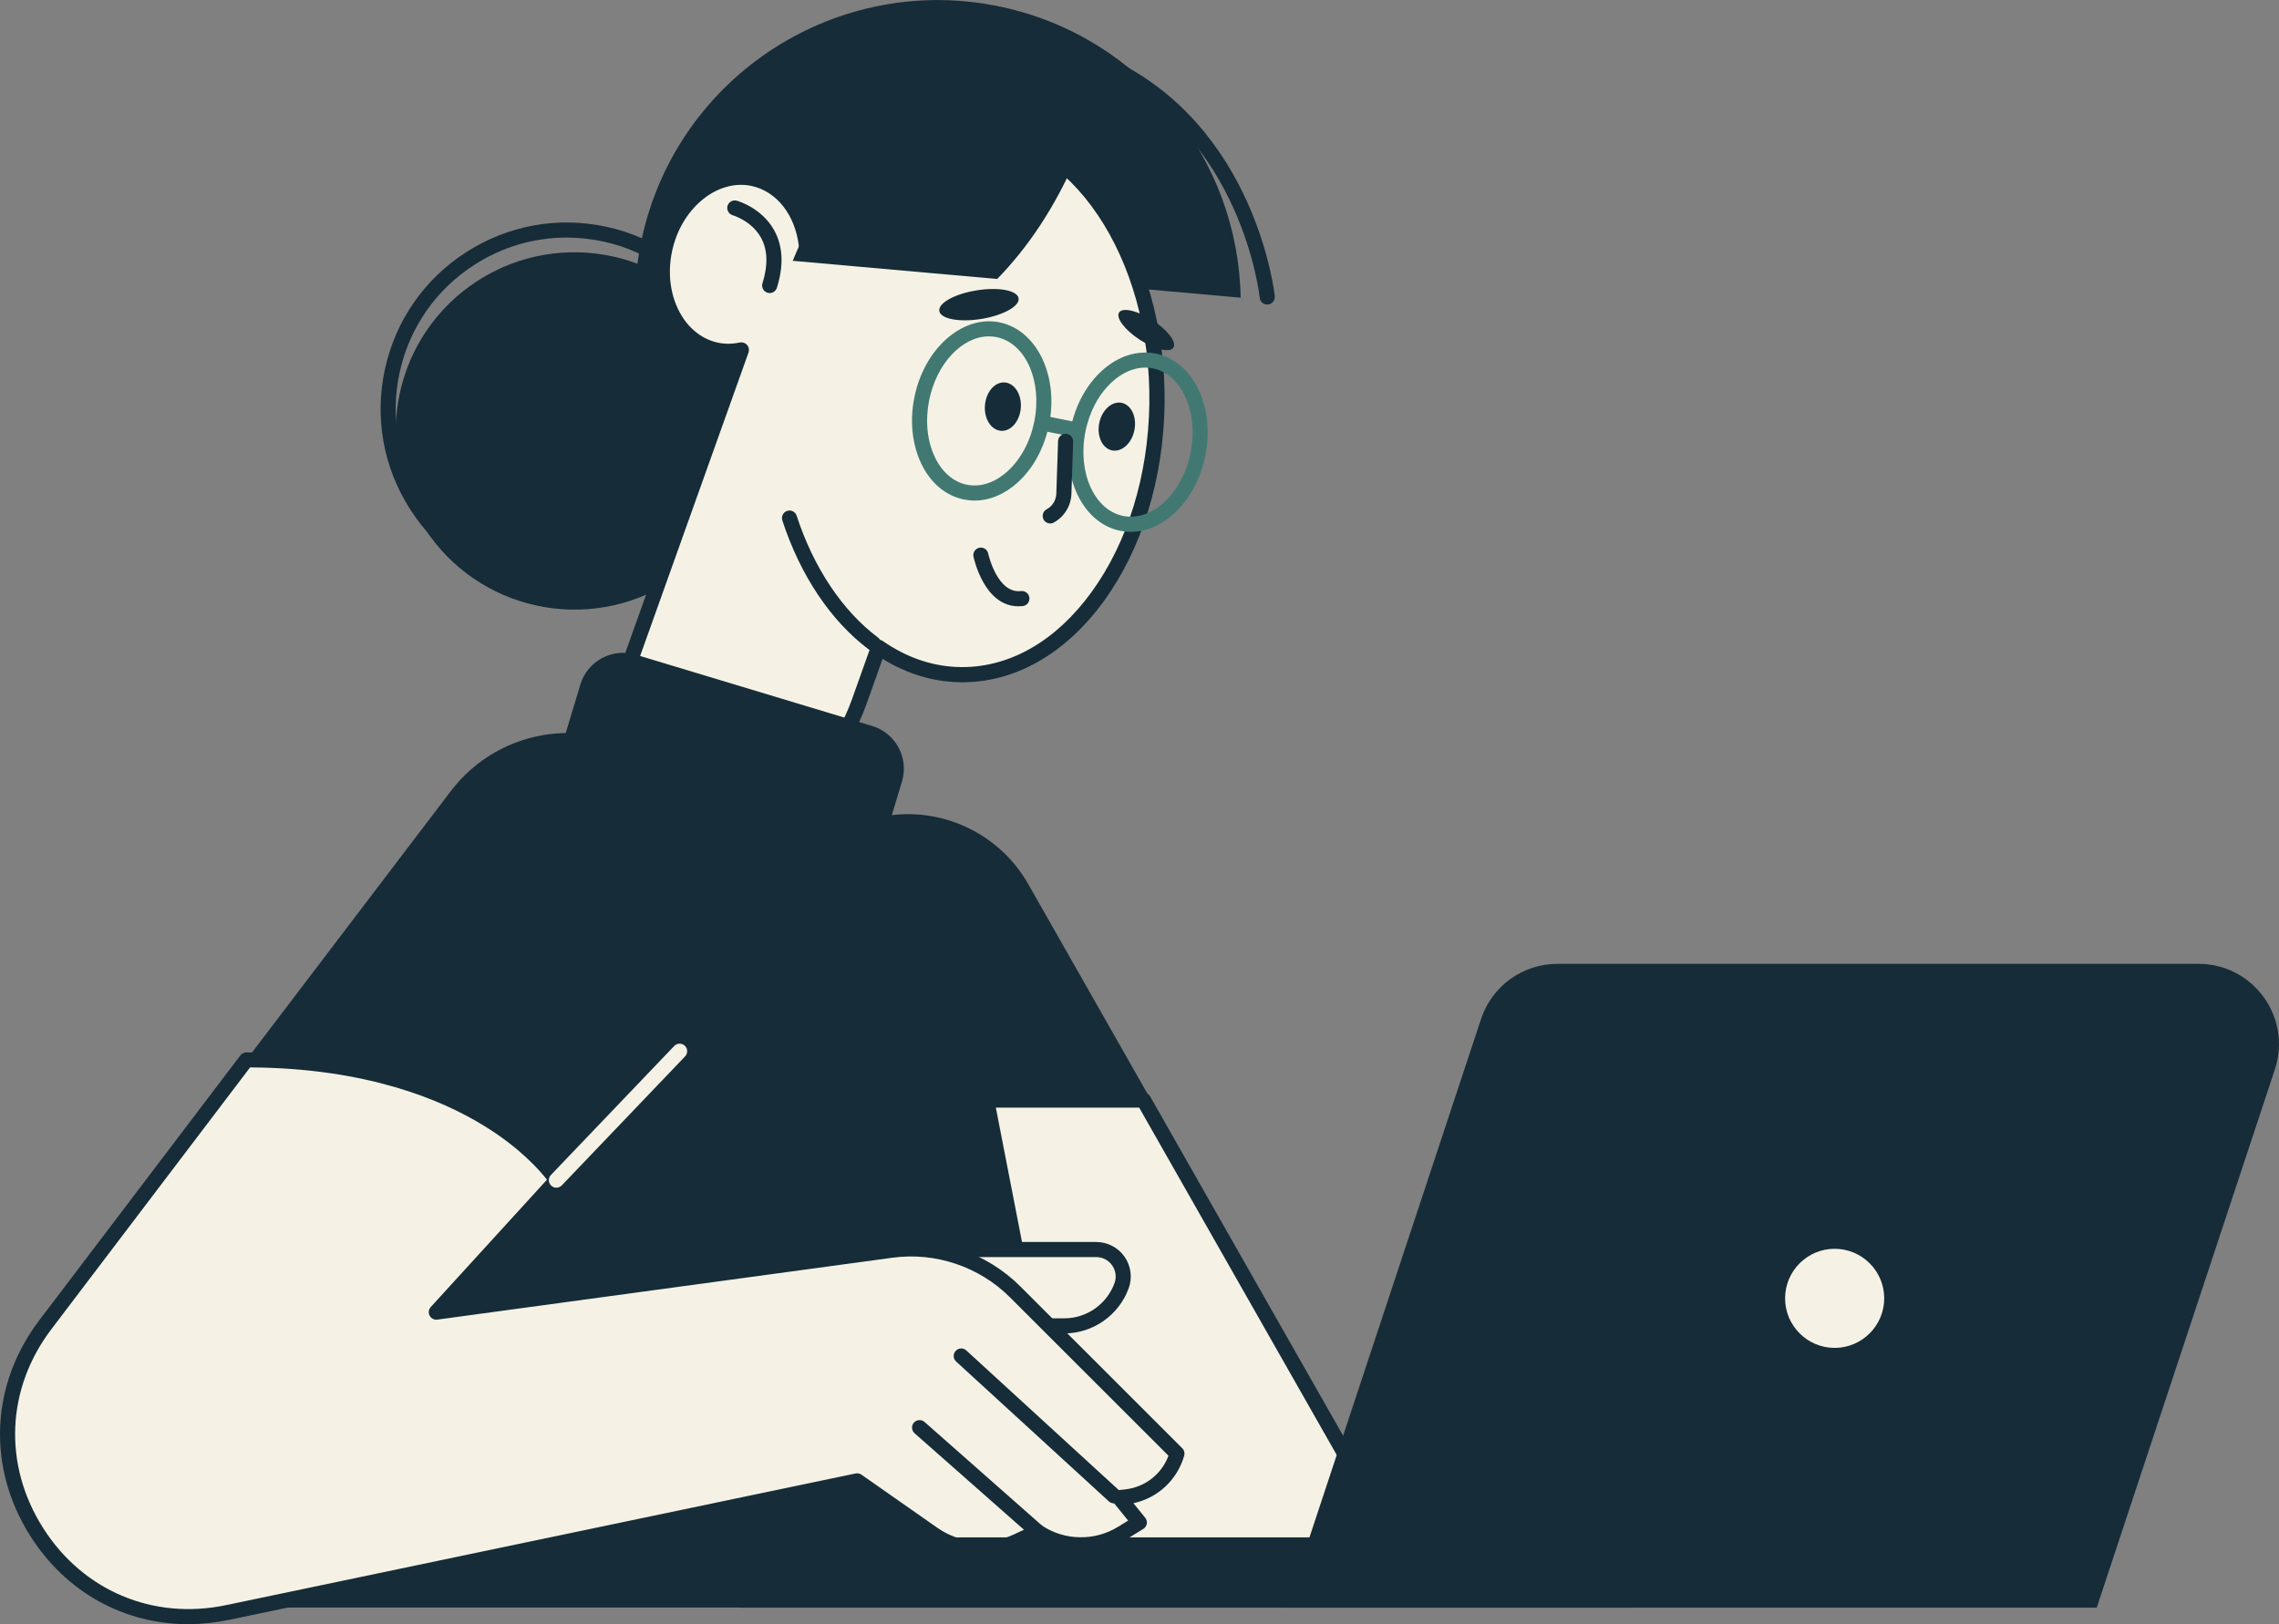
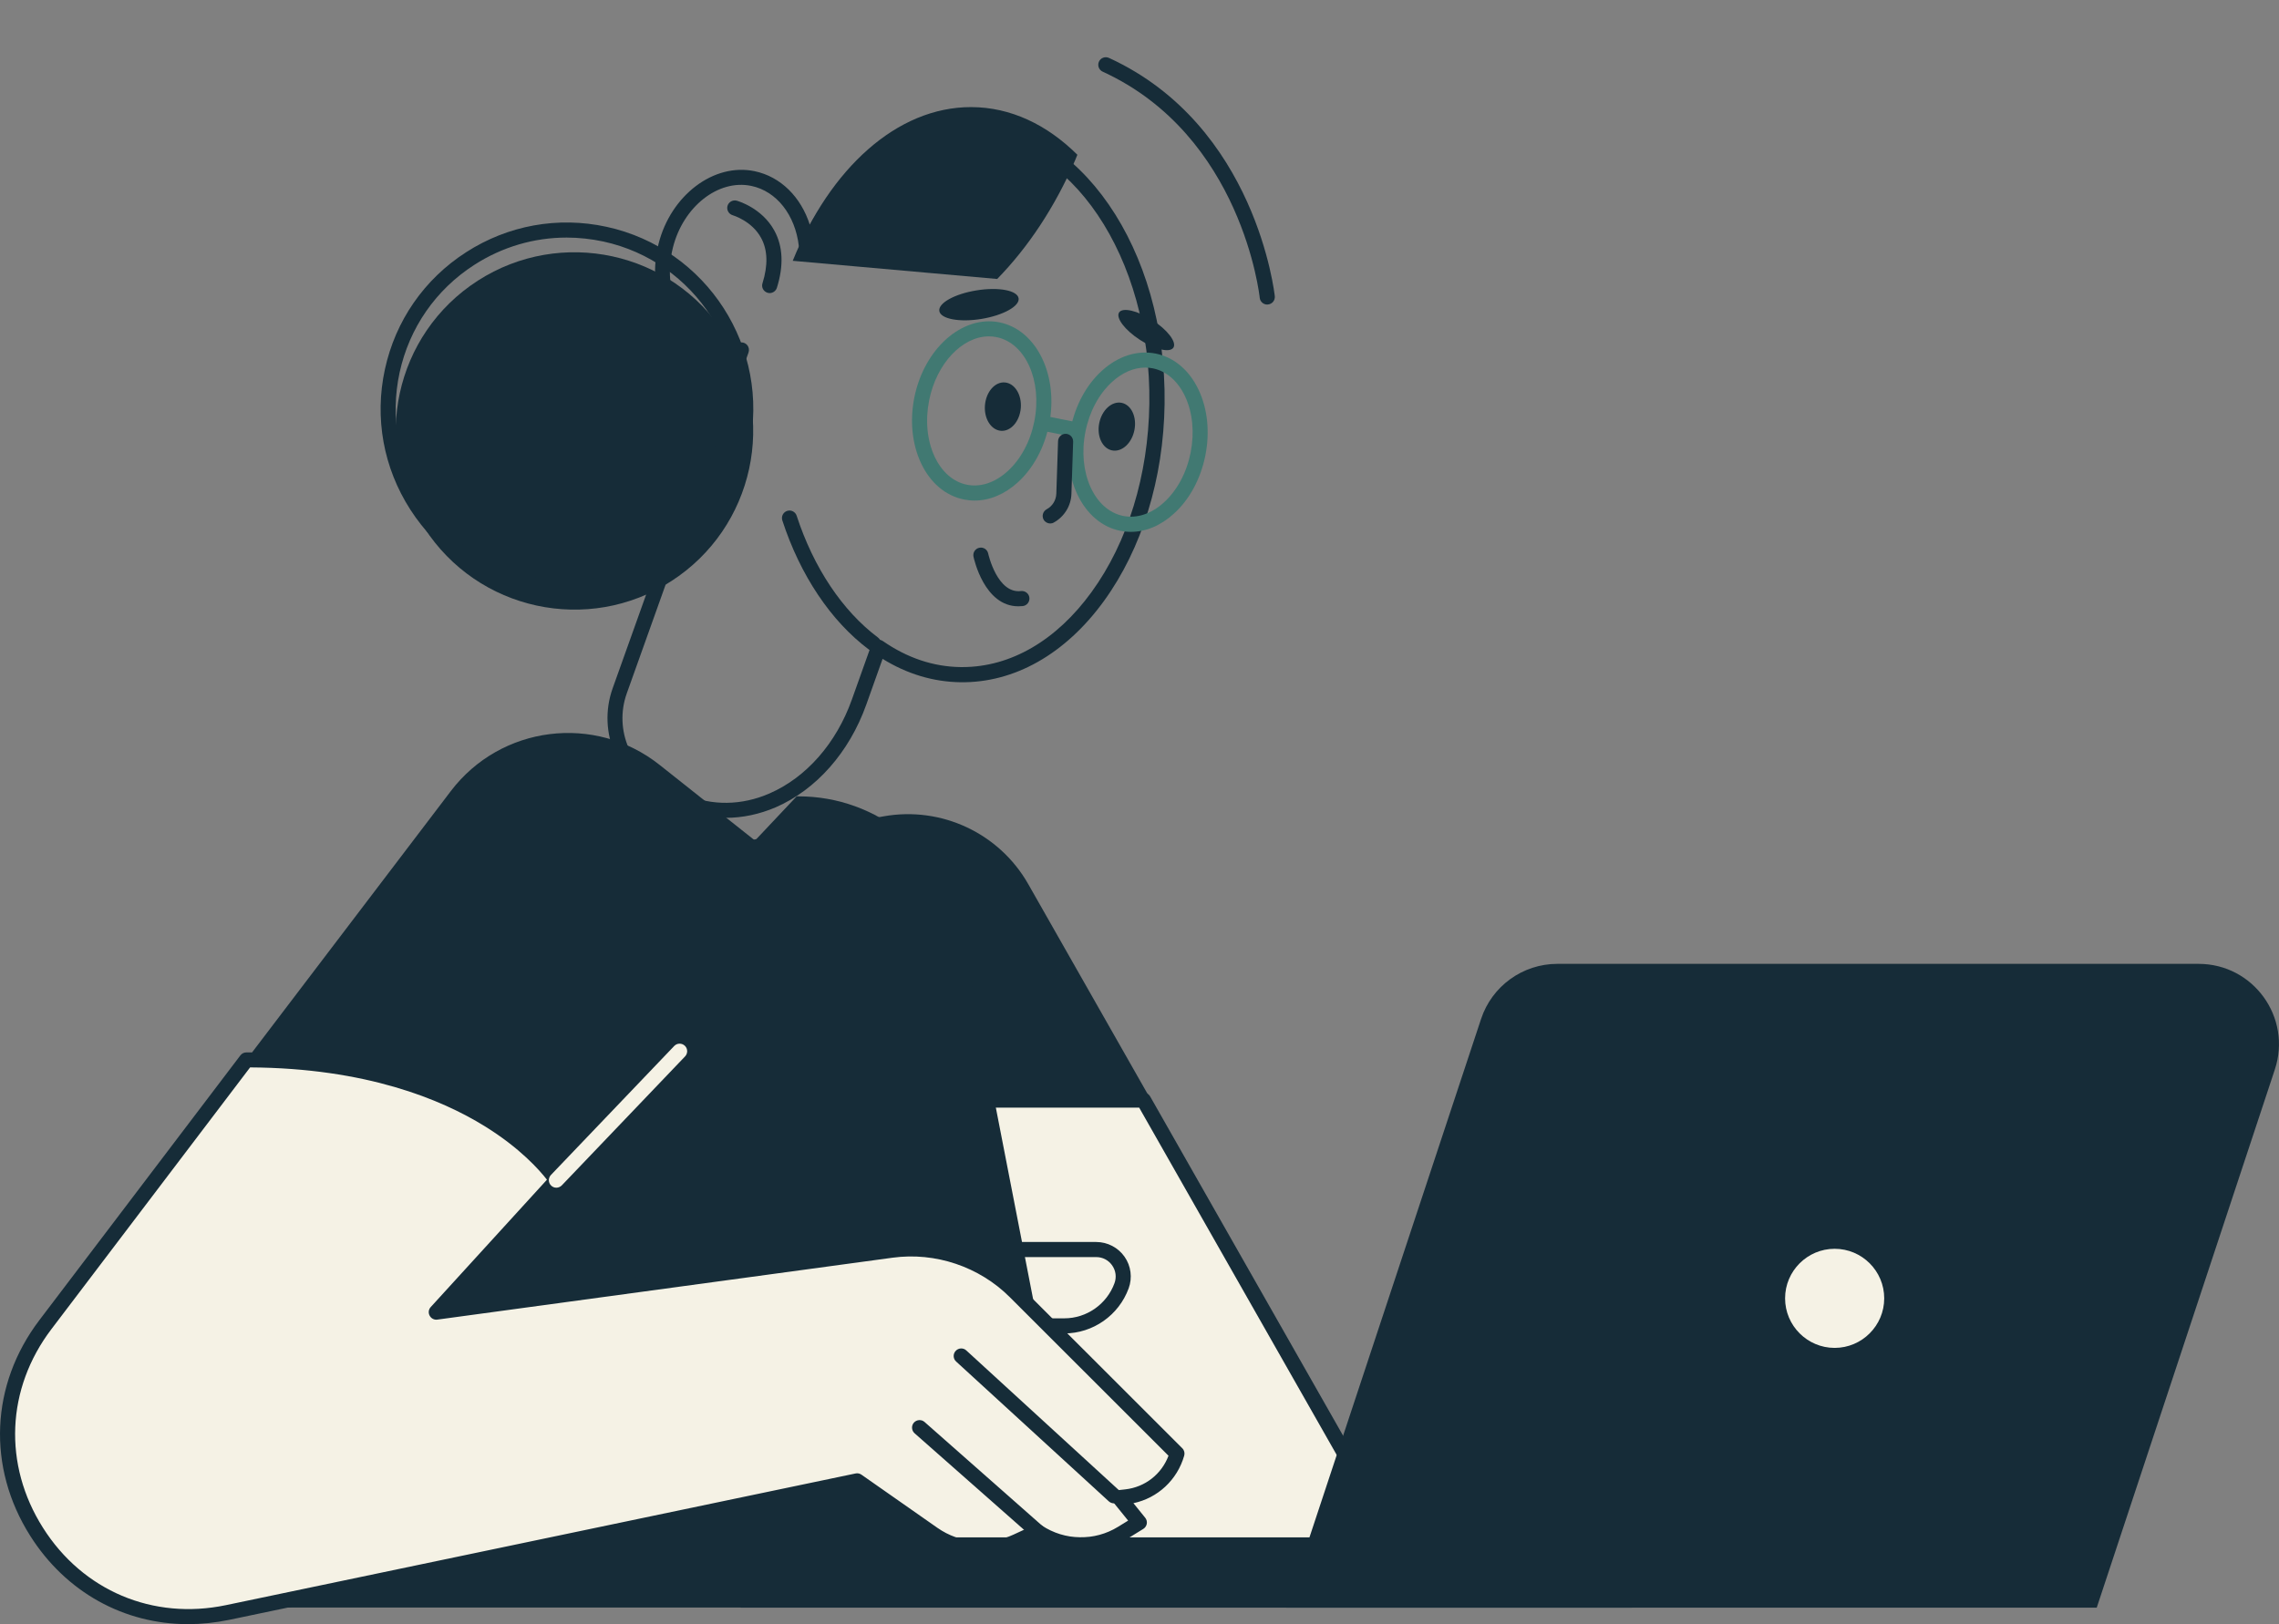
<svg xmlns="http://www.w3.org/2000/svg" version="1.1" x="0px" y="0px" viewBox="0 0 302.09 215.35" style="enable-background:new 0 0 302.09 215.35;" xml:space="preserve">
  <rect x="0" y="0" width="302.09" height="215.35" fill="#808080" stroke="none" />
  <style type="text/css">
	.st0{fill:#f5f2e5;}
	.st1{fill:#162c38;}
	.st2{fill:#417972;}
	.st3{fill:none;}
</style>
  <g id="Layer_2">
</g>
  <g id="_x3C_Layer_x3E_">
    <g>
      <path class="st1" d="M90.98,112.93l26.14-4.69c7.65-1.37,15.34,2.23,19.18,8.99l51.45,90.48h-82.42L90.98,112.93z" fill="#000000" />
      <g>
        <polygon class="st0" points="104.33,207.71 186.75,207.71 151.58,145.86 94.97,145.86    " fill="#000000" />
        <path class="st1" d="M186.75,208.71h-82.42c-0.49,0-0.91-0.36-0.99-0.85l-9.36-61.85c-0.04-0.29,0.04-0.58,0.23-0.8     c0.19-0.22,0.47-0.35,0.76-0.35h56.61c0.36,0,0.69,0.19,0.87,0.51l35.17,61.85c0.18,0.31,0.17,0.69,0,1     C187.44,208.52,187.11,208.71,186.75,208.71z M105.19,206.71h79.84L151,146.86H96.13L105.19,206.71z" fill="#000000" />
      </g>
      <g>
-         <path class="st1" d="M115.72,35.13l48.73,4.34c-0.3-18.22-13.05-34.51-31.63-38.54c-21.67-4.7-43.05,9.06-47.75,30.73     c-4.41,20.33,7.43,40.4,26.8,46.69L115.72,35.13z" fill="#000000" />
        <ellipse transform="matrix(0.841 -0.541 0.541 0.841 -18.795 50.3)" class="st1" cx="76.15" cy="57.12" rx="23.69" ry="23.69" fill="#000000" />
        <g>
          <path class="st1" d="M75.16,78.9c-1.73,0-3.48-0.18-5.24-0.56c-6.45-1.4-11.96-5.22-15.53-10.77      c-3.57-5.55-4.77-12.15-3.37-18.6c1.4-6.45,5.22-11.96,10.77-15.53c5.55-3.57,12.15-4.77,18.6-3.37      c13.31,2.89,21.79,16.06,18.9,29.37l0,0C96.79,70.99,86.53,78.9,75.16,78.9z M75.11,31.5c-4.31,0-8.53,1.23-12.24,3.62      c-5.1,3.28-8.61,8.35-9.9,14.27c-1.28,5.92-0.19,11.99,3.1,17.09c3.28,5.1,8.35,8.61,14.27,9.9      c12.23,2.65,24.34-5.14,26.99-17.37l0.98,0.21l-0.98-0.21c2.65-12.23-5.14-24.34-17.37-26.99C78.35,31.68,76.73,31.5,75.11,31.5      z" fill="#000000" />
        </g>
        <g>
-           <path class="st0" d="M128.37,16.93c-8.8-0.13-16.64,6.08-21.37,15.64l-0.1-0.04c-0.51-4.43-3.21-8.04-7.09-8.85      c-4.89-1.03-10.08,2.96-11.57,8.91c-1.61,6.44,1.45,12.69,6.69,13.83c1.12,0.24,2.25,0.22,3.34-0.01L82.15,91.6      c-1.93,5.4,0.67,11.36,5.93,13.63l2.43,1.05c8.93,3.85,19.39-2.04,23.36-13.16l2.6-7.29c3.27,2.27,6.95,3.57,10.85,3.63      c14.09,0.2,25.75-15.86,26.04-35.89C153.65,33.53,142.47,17.13,128.37,16.93z" fill="#000000" />
          <path class="st1" d="M96.2,108.44c-2.09,0-4.14-0.42-6.08-1.25l-2.43-1.05c-5.73-2.47-8.57-9.01-6.48-14.88l15.6-43.68      c-0.7,0.02-1.39-0.04-2.07-0.19c-2.45-0.53-4.58-2.1-6.02-4.41c-1.85-2.99-2.38-6.86-1.43-10.64      c1.62-6.45,7.33-10.78,12.74-9.64c3.44,0.72,6.14,3.41,7.32,7.12c5.14-8.86,12.86-14.02,21.04-13.89l0,0      c14.62,0.21,26.28,17.1,25.98,37.65c-0.14,9.89-3,19.16-8.04,26.11c-5.12,7.05-11.89,10.87-19.02,10.77      c-3.6-0.05-7.07-1.09-10.32-3.1l-2.17,6.09c-2.25,6.3-6.62,11.25-11.99,13.59C100.66,107.97,98.41,108.44,96.2,108.44z       M98.28,45.4c0.29,0,0.56,0.12,0.75,0.34c0.24,0.27,0.31,0.65,0.19,1l-16.14,45.2c-1.74,4.89,0.62,10.32,5.38,12.37l2.43,1.05      c3.49,1.5,7.44,1.45,11.12-0.16c4.87-2.12,8.84-6.65,10.9-12.42l2.6-7.29c0.1-0.29,0.34-0.52,0.64-0.62      c0.3-0.1,0.62-0.05,0.88,0.13c3.23,2.24,6.69,3.4,10.29,3.45c0.08,0,0.17,0,0.25,0c6.39,0,12.46-3.52,17.12-9.95      c4.8-6.61,7.52-15.48,7.66-24.96c0.28-19.44-10.49-35.42-24.01-35.62c-8.06-0.16-15.73,5.52-20.46,15.08      c-0.24,0.48-0.8,0.69-1.29,0.48l-0.1-0.04c-0.33-0.14-0.56-0.45-0.6-0.8c-0.48-4.15-2.95-7.29-6.3-7.99      c-4.38-0.92-9.03,2.75-10.39,8.17c-0.82,3.25-0.38,6.57,1.19,9.1c1.15,1.85,2.83,3.09,4.75,3.51c0.94,0.2,1.92,0.2,2.92-0.02      C98.14,45.4,98.21,45.4,98.28,45.4z" fill="#000000" />
        </g>
        <g>
          <path class="st1" d="M115.78,86.33c-0.21,0-0.42-0.06-0.6-0.2c-5.03-3.76-9.11-9.85-11.48-17.13c-0.17-0.53,0.12-1.09,0.64-1.26      c0.53-0.17,1.09,0.12,1.26,0.64c2.25,6.9,6.08,12.63,10.78,16.15c0.44,0.33,0.53,0.96,0.2,1.4      C116.39,86.2,116.09,86.33,115.78,86.33z" fill="#000000" />
        </g>
        <path class="st1" d="M148.34,41.43c-0.46,0.72,0.77,2.34,2.76,3.63c1.99,1.29,3.98,1.75,4.44,1.03s-0.77-2.34-2.76-3.63     C150.79,41.18,148.8,40.72,148.34,41.43z" fill="#000000" />
        <path class="st1" d="M124.51,41.24c0.17,1.05,2.66,1.52,5.56,1.05c2.9-0.47,5.12-1.7,4.95-2.74c-0.17-1.05-2.66-1.52-5.56-1.05     C126.56,38.96,124.34,40.19,124.51,41.24z" fill="#000000" />
        <g>
          <path class="st1" d="M134.98,80.39c-4.51,0-5.88-6.3-5.94-6.58c-0.11-0.54,0.23-1.07,0.77-1.18c0.54-0.12,1.07,0.23,1.18,0.77      c0.01,0.05,1.19,5.35,4.35,4.97c0.55-0.06,1.05,0.33,1.11,0.88c0.06,0.55-0.33,1.05-0.88,1.11      C135.37,80.38,135.17,80.39,134.98,80.39z" fill="#000000" />
        </g>
        <g>
          <path class="st1" d="M102.02,38.86c-0.1,0-0.2-0.02-0.3-0.05c-0.53-0.17-0.82-0.73-0.65-1.25c0.75-2.39,0.69-4.41-0.18-6.01      c-1.23-2.27-3.74-3-3.76-3.01c-0.53-0.15-0.84-0.7-0.7-1.23c0.15-0.53,0.69-0.84,1.23-0.7c0.13,0.04,3.33,0.94,4.98,3.96      c1.15,2.1,1.26,4.65,0.34,7.59C102.84,38.59,102.44,38.86,102.02,38.86z" fill="#000000" />
        </g>
        <path class="st1" d="M145.71,56.1c-0.35,1.74,0.41,3.36,1.7,3.62c1.29,0.26,2.62-0.95,2.96-2.69c0.35-1.74-0.41-3.36-1.7-3.62     C147.38,53.16,146.06,54.36,145.71,56.1z" fill="#000000" />
        <path class="st1" d="M130.56,53.72c-0.15,1.77,0.8,3.29,2.11,3.4c1.31,0.11,2.49-1.24,2.64-3.01c0.15-1.77-0.8-3.29-2.11-3.4     C131.89,50.6,130.71,51.95,130.56,53.72z" fill="#000000" />
        <path class="st1" d="M132.18,36.99c4.04-4.13,7.63-9.47,10.35-15.78c0.1-0.23,0.19-0.46,0.28-0.69     c-4.02-3.99-8.84-6.31-14.08-6.32c-9.88-0.01-18.71,8.19-23.65,20.38L132.18,36.99z" fill="#000000" />
        <g>
          <path class="st1" d="M167.97,40.38c-0.51,0-0.94-0.39-0.99-0.9c-0.02-0.21-2.33-21.5-20.82-29.98c-0.5-0.23-0.72-0.82-0.49-1.33      c0.23-0.5,0.82-0.72,1.33-0.49c19.55,8.97,21.95,31.38,21.98,31.6c0.05,0.55-0.35,1.04-0.9,1.09      C168.03,40.38,168,40.38,167.97,40.38z" fill="#000000" />
        </g>
        <g>
          <path class="st2" d="M129.19,66.37c-0.47,0-0.94-0.05-1.41-0.14c-2.44-0.49-4.47-2.21-5.7-4.83c-1.18-2.53-1.5-5.62-0.88-8.7      c1.3-6.48,6.36-10.95,11.28-9.96c4.93,0.99,7.88,7.06,6.58,13.54l0,0c-0.62,3.08-2.09,5.82-4.16,7.69      C133.17,65.54,131.18,66.37,129.19,66.37z M131.08,44.6c-3.51,0-6.94,3.57-7.92,8.49c-0.53,2.67-0.27,5.32,0.73,7.46      c0.96,2.04,2.48,3.36,4.28,3.72c1.8,0.36,3.72-0.27,5.39-1.79c1.75-1.59,3.01-3.94,3.54-6.6l0,0c1.08-5.4-1.17-10.41-5.01-11.18      C131.76,44.63,131.42,44.6,131.08,44.6z" fill="#000000" />
        </g>
        <g>
          <path class="st2" d="M149.9,70.52c-0.47,0-0.94-0.05-1.41-0.14c-4.93-0.99-7.88-7.06-6.58-13.54c0.62-3.08,2.09-5.82,4.16-7.69      c2.15-1.95,4.68-2.75,7.12-2.27c2.44,0.49,4.47,2.21,5.7,4.83c1.19,2.53,1.5,5.62,0.88,8.7l0,0c-0.62,3.08-2.09,5.82-4.16,7.69      C153.87,69.69,151.89,70.52,149.9,70.52z M151.8,48.74c-1.5,0-3.02,0.65-4.38,1.89c-1.75,1.59-3.01,3.94-3.54,6.6      c-1.08,5.4,1.17,10.41,5.01,11.18c1.8,0.36,3.72-0.27,5.39-1.79c1.75-1.59,3.01-3.94,3.54-6.6c0.53-2.67,0.27-5.32-0.73-7.46      c-0.96-2.04-2.48-3.36-4.28-3.72C152.47,48.77,152.14,48.74,151.8,48.74z M158.79,60.22L158.79,60.22L158.79,60.22z" fill="#000000" />
        </g>
        <g>
          <path class="st2" d="M141.89,57.84c-0.06,0-0.13-0.01-0.2-0.02l-2.98-0.6c-0.54-0.11-0.89-0.64-0.78-1.18s0.63-0.89,1.18-0.78      l2.98,0.6c0.54,0.11,0.89,0.64,0.78,1.18C142.78,57.51,142.36,57.84,141.89,57.84z" fill="#000000" />
        </g>
        <g>
          <path class="st1" d="M139.21,69.41c-0.35,0-0.7-0.19-0.88-0.52c-0.26-0.49-0.08-1.09,0.4-1.36c0.78-0.42,1.26-1.2,1.29-2.09      l0.23-6.95c0.02-0.55,0.47-0.98,1.03-0.97c0.55,0.02,0.98,0.48,0.97,1.03l-0.23,6.95c-0.05,1.57-0.95,3.02-2.33,3.78      C139.54,69.37,139.37,69.41,139.21,69.41z" fill="#000000" />
        </g>
-         <path class="st1" d="M109.01,118.16l-31.32-9.45c-3.12-0.94-4.89-4.24-3.95-7.36l3.19-10.59c0.94-3.12,4.24-4.89,7.36-3.95     l31.32,9.45c3.12,0.94,4.89,4.24,3.95,7.36l-3.19,10.59C115.43,117.34,112.13,119.1,109.01,118.16z" fill="#000000" />
      </g>
      <g>
        <path class="st0" d="M33.88,177.64l23.92-3.68L33.88,177.64z" fill="#000000" />
        <path class="st1" d="M33.88,178.64c-0.48,0-0.91-0.35-0.99-0.85c-0.08-0.55,0.29-1.06,0.84-1.14l23.92-3.68     c0.54-0.08,1.06,0.29,1.14,0.84c0.08,0.55-0.29,1.06-0.84,1.14l-23.92,3.68C33.98,178.63,33.93,178.64,33.88,178.64z" fill="#000000" />
      </g>
      <path class="st1" d="M32.66,140.53l27.1-35.64c6.62-8.7,19.09-10.27,27.66-3.48l12.66,10.04l5.52-5.86h0.25    c10.48,0,19.5,7.4,21.56,17.67l17.49,89.89H22.17L32.66,140.53z" fill="#000000" />
      <g>
        <g>
-           <path class="st0" d="M138.14,175.8h2.93c3.39,0,6.43-2.12,7.59-5.31v0c0.85-2.34-0.88-4.81-3.37-4.81h-24.63L138.14,175.8z" fill="#000000" />
          <path class="st1" d="M141.08,176.8h-2.93c-0.55,0-1-0.45-1-1c0-0.55,0.45-1,1-1h2.93c2.96,0,5.63-1.87,6.65-4.66      c0.29-0.8,0.18-1.66-0.31-2.36c-0.49-0.7-1.26-1.1-2.11-1.1h-24.63c-0.55,0-1-0.45-1-1s0.45-1,1-1h24.63      c1.49,0,2.9,0.73,3.75,1.95c0.86,1.22,1.06,2.79,0.55,4.19C148.3,174.4,144.88,176.8,141.08,176.8z" fill="#000000" />
        </g>
        <g>
          <path class="st0" d="M32.66,140.53l-26.64,35.1c-13.48,17.76,2.31,42.73,24.14,38.17l83.46-17.46l10.07,7.05      c3.26,2.28,7.49,2.66,11.1,0.98l2.76-1.28l0,0c3.36,2.24,7.73,2.32,11.17,0.2l2.32-1.43l-2.68-3.31l0.9-0.1      c3.21-0.36,5.89-2.62,6.77-5.73l0,0l-21.47-21.46c-4.3-4.3-10.36-6.34-16.38-5.52l-60.36,8.21l15.95-17.48      C73.75,156.48,63.63,140.53,32.66,140.53z" fill="#000000" />
          <path class="st1" d="M24.93,215.35c-8.47,0-16.19-4.22-20.93-11.72c-5.74-9.08-5.27-20.04,1.22-28.59l26.64-35.1      c0.19-0.25,0.48-0.4,0.8-0.4c31.16,0,41.51,15.74,41.94,16.41c0.24,0.38,0.2,0.88-0.11,1.21L60.4,172.59l57.62-7.83      c6.29-0.86,12.73,1.31,17.23,5.81l21.47,21.46c0.26,0.26,0.35,0.63,0.25,0.98c-0.92,3.22-3.51,5.62-6.73,6.3l1.56,1.93      c0.18,0.22,0.26,0.51,0.21,0.8c-0.05,0.28-0.22,0.53-0.46,0.68l-2.32,1.43c-3.6,2.22-8.16,2.23-11.77,0.08l-2.26,1.05      c-3.92,1.82-8.55,1.41-12.09-1.07l-9.71-6.8l-83.03,17.37C28.53,215.16,26.72,215.35,24.93,215.35z M33.15,141.53L6.81,176.24      c-5.98,7.88-6.41,17.96-1.12,26.32c5.28,8.36,14.58,12.29,24.26,10.27l83.46-17.46c0.27-0.06,0.55,0,0.78,0.16l10.07,7.05      c2.96,2.07,6.83,2.41,10.1,0.89l2.76-1.28c0.32-0.15,0.69-0.12,0.98,0.08c3.03,2.02,6.99,2.09,10.09,0.18l1.35-0.83l-1.96-2.42      c-0.23-0.28-0.29-0.67-0.15-1.01c0.14-0.34,0.45-0.57,0.82-0.61l0.9-0.1c2.63-0.29,4.82-2.02,5.74-4.46l-21.03-21.02      c-4.05-4.05-9.87-6.01-15.54-5.24l-60.35,8.21c-0.42,0.06-0.82-0.15-1.02-0.53c-0.2-0.37-0.14-0.83,0.15-1.14l15.4-16.88      c-0.96-1.24-3.55-4.2-8.29-7.12C58.51,145.78,48.55,141.62,33.15,141.53z" fill="#000000" />
        </g>
        <g>
          <path class="st0" d="M121.89,189.29l15.64,13.8L121.89,189.29z" fill="#000000" />
          <path class="st1" d="M137.53,204.09c-0.23,0-0.47-0.08-0.66-0.25l-15.64-13.8c-0.41-0.37-0.45-1-0.09-1.41      c0.37-0.41,1-0.45,1.41-0.09l15.64,13.8c0.41,0.37,0.45,1,0.09,1.41C138.08,203.97,137.81,204.09,137.53,204.09z" fill="#000000" />
        </g>
        <g>
          <path class="st0" d="M127.41,179.78l20.24,18.54L127.41,179.78z" fill="#000000" />
          <path class="st1" d="M147.65,199.33c-0.24,0-0.48-0.09-0.67-0.26l-20.24-18.54c-0.41-0.37-0.44-1.01-0.06-1.41      c0.37-0.41,1.01-0.44,1.41-0.06l20.24,18.54c0.41,0.37,0.43,1.01,0.06,1.41C148.19,199.22,147.92,199.33,147.65,199.33z" fill="#000000" />
        </g>
      </g>
      <g>
        <path class="st0" d="M73.75,157.48c-0.25,0-0.5-0.09-0.69-0.28c-0.4-0.38-0.41-1.01-0.03-1.41l16.34-17.1     c0.38-0.4,1.01-0.41,1.41-0.03c0.4,0.38,0.41,1.01,0.03,1.41l-16.34,17.1C74.27,157.37,74.01,157.48,73.75,157.48z" fill="#000000" />
      </g>
      <path class="st1" d="M216.34,213.16H98.18v-2.17c0-3.95,3.2-7.15,7.15-7.15h111.01V213.16z" fill="#000000" />
      <path class="st1" d="M170.49,213.16h107.44l23.61-71.36c2.28-6.89-2.85-14-10.11-14h-85c-4.59,0-8.67,2.95-10.11,7.31    L170.49,213.16z" fill="#000000" />
      <g>
        <ellipse transform="matrix(0.707 -0.707 0.707 0.707 -50.495 222.382)" class="st0" cx="243.19" cy="172.14" rx="7.57" ry="7.57" fill="#000000" />
        <path class="st1" d="M243.19,180.71c-4.72,0-8.57-3.84-8.57-8.57c0-4.72,3.84-8.57,8.57-8.57c4.72,0,8.57,3.84,8.57,8.57     C251.76,176.87,247.91,180.71,243.19,180.71z M243.19,165.58c-3.62,0-6.57,2.95-6.57,6.57c0,3.62,2.95,6.57,6.57,6.57     c3.62,0,6.57-2.95,6.57-6.57C249.76,168.52,246.81,165.58,243.19,165.58z" fill="#000000" />
      </g>
    </g>
  </g>
</svg>